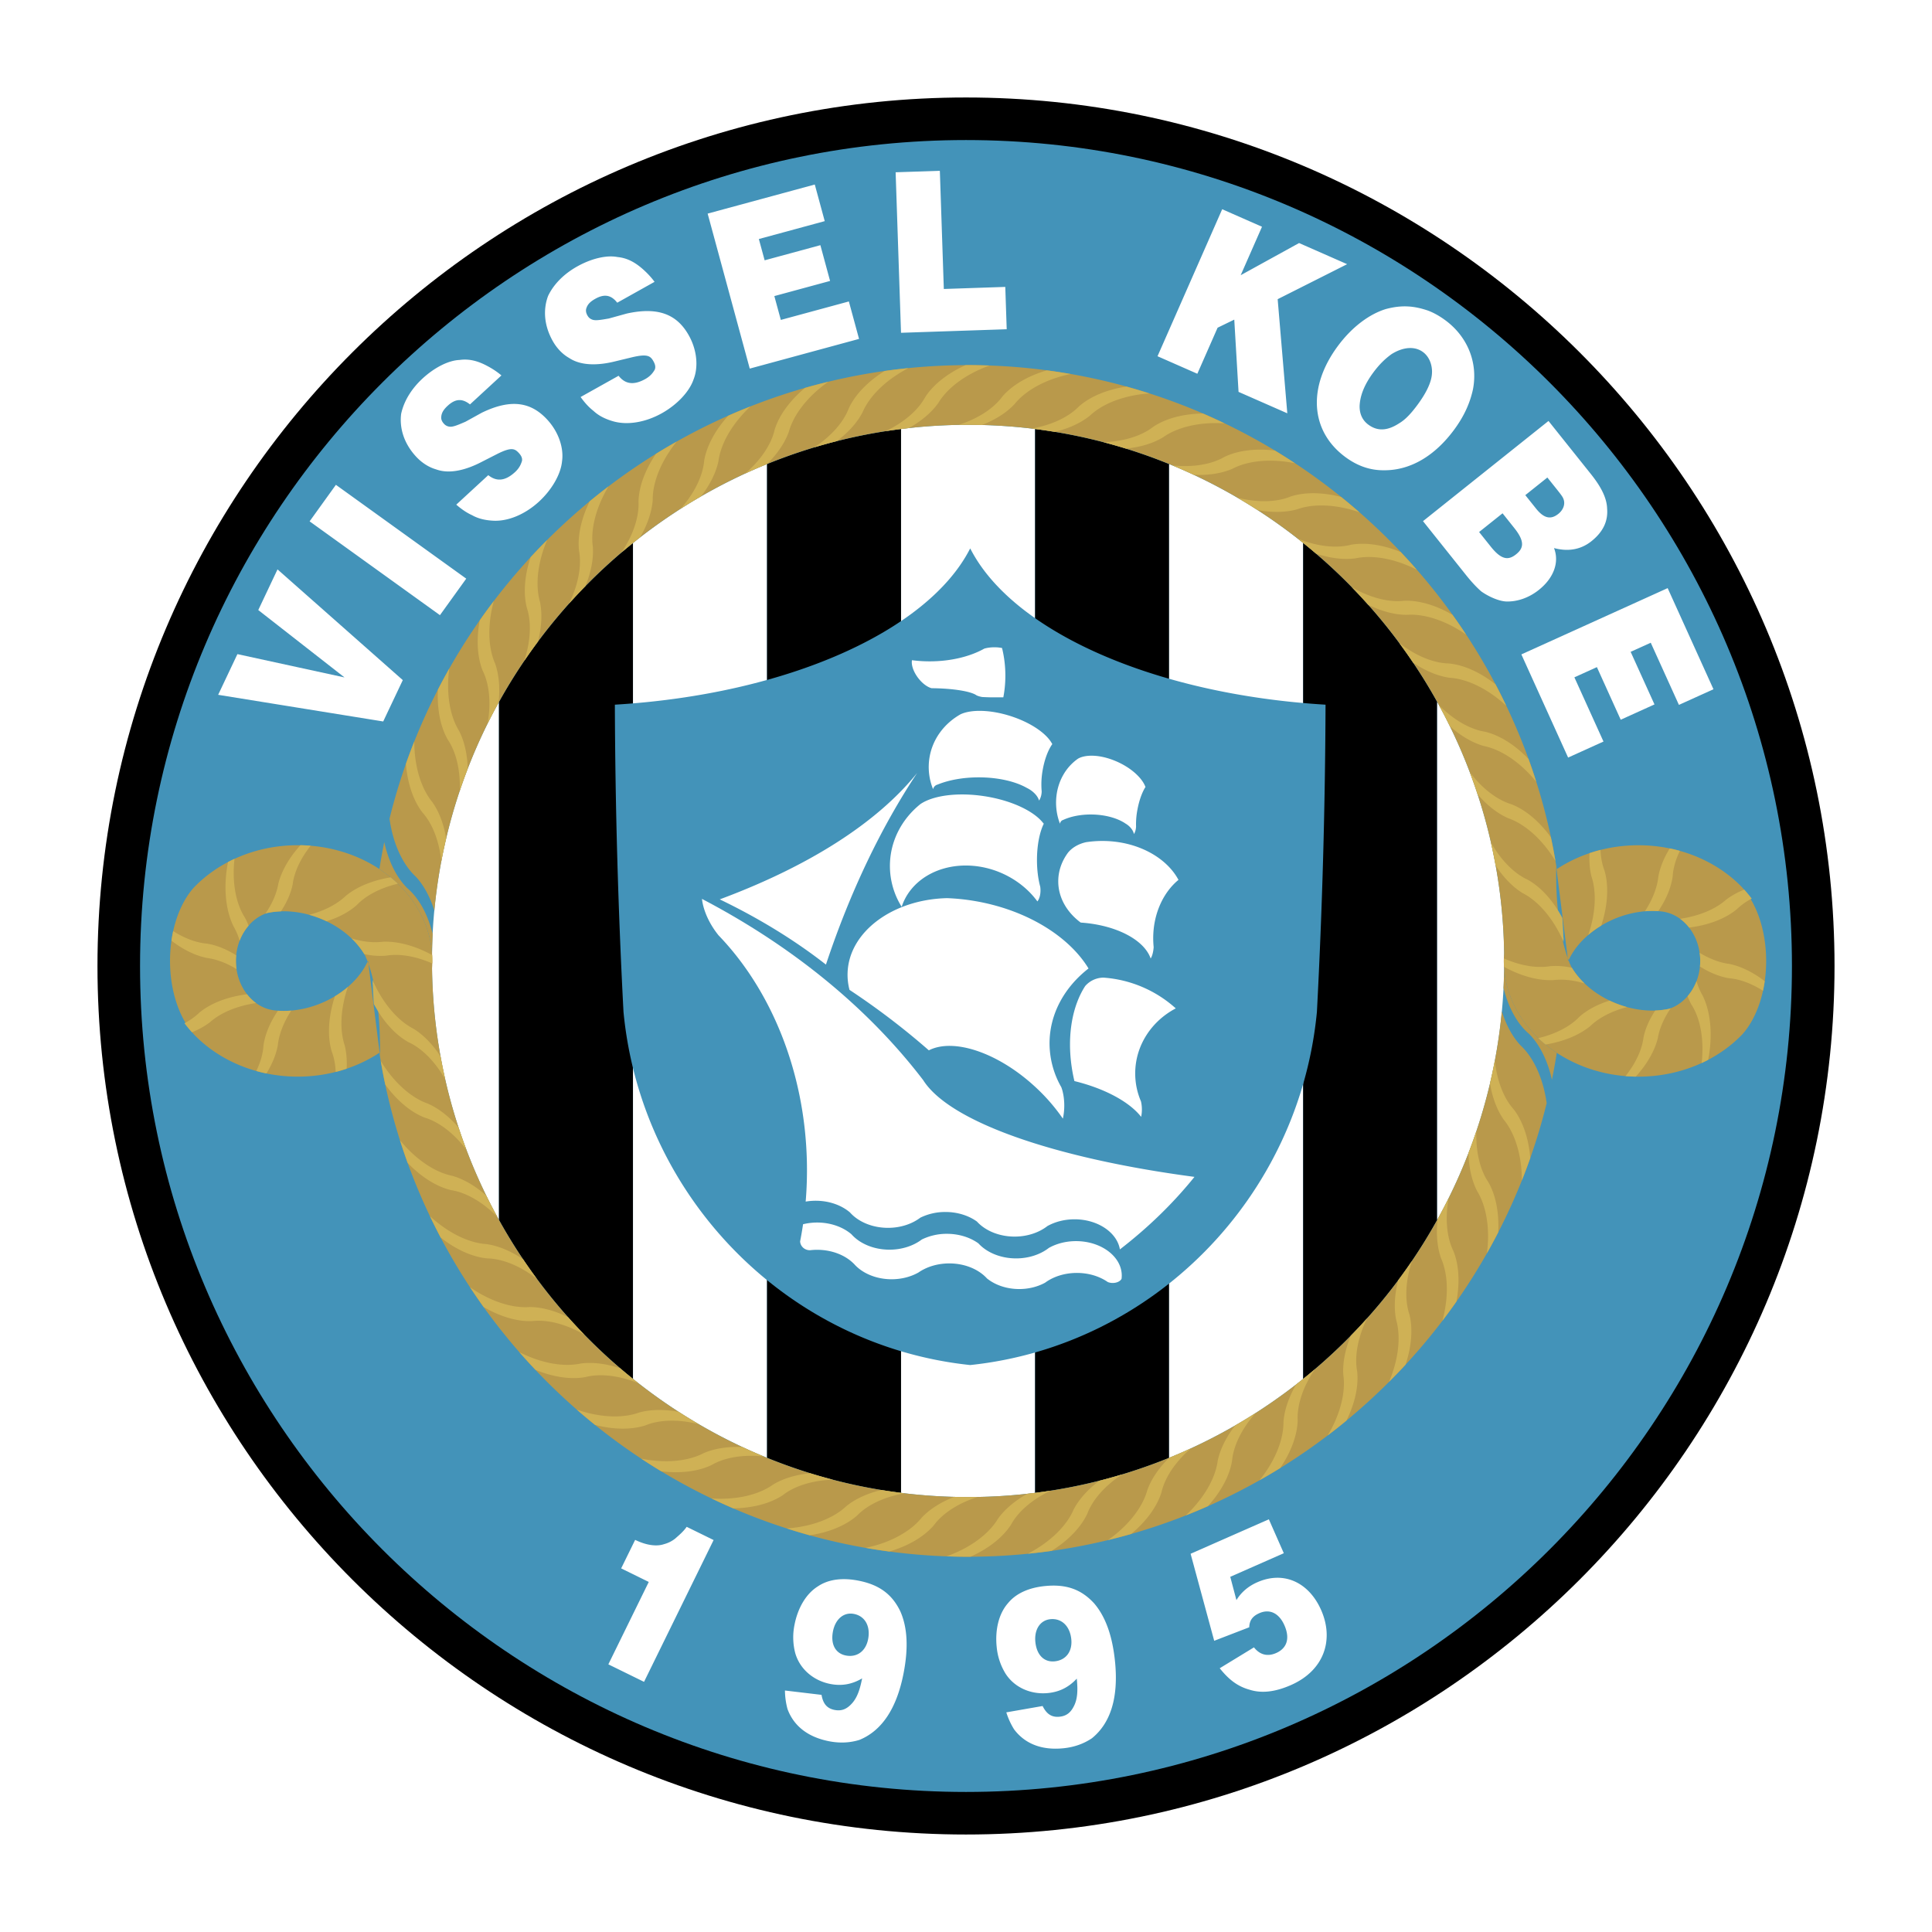
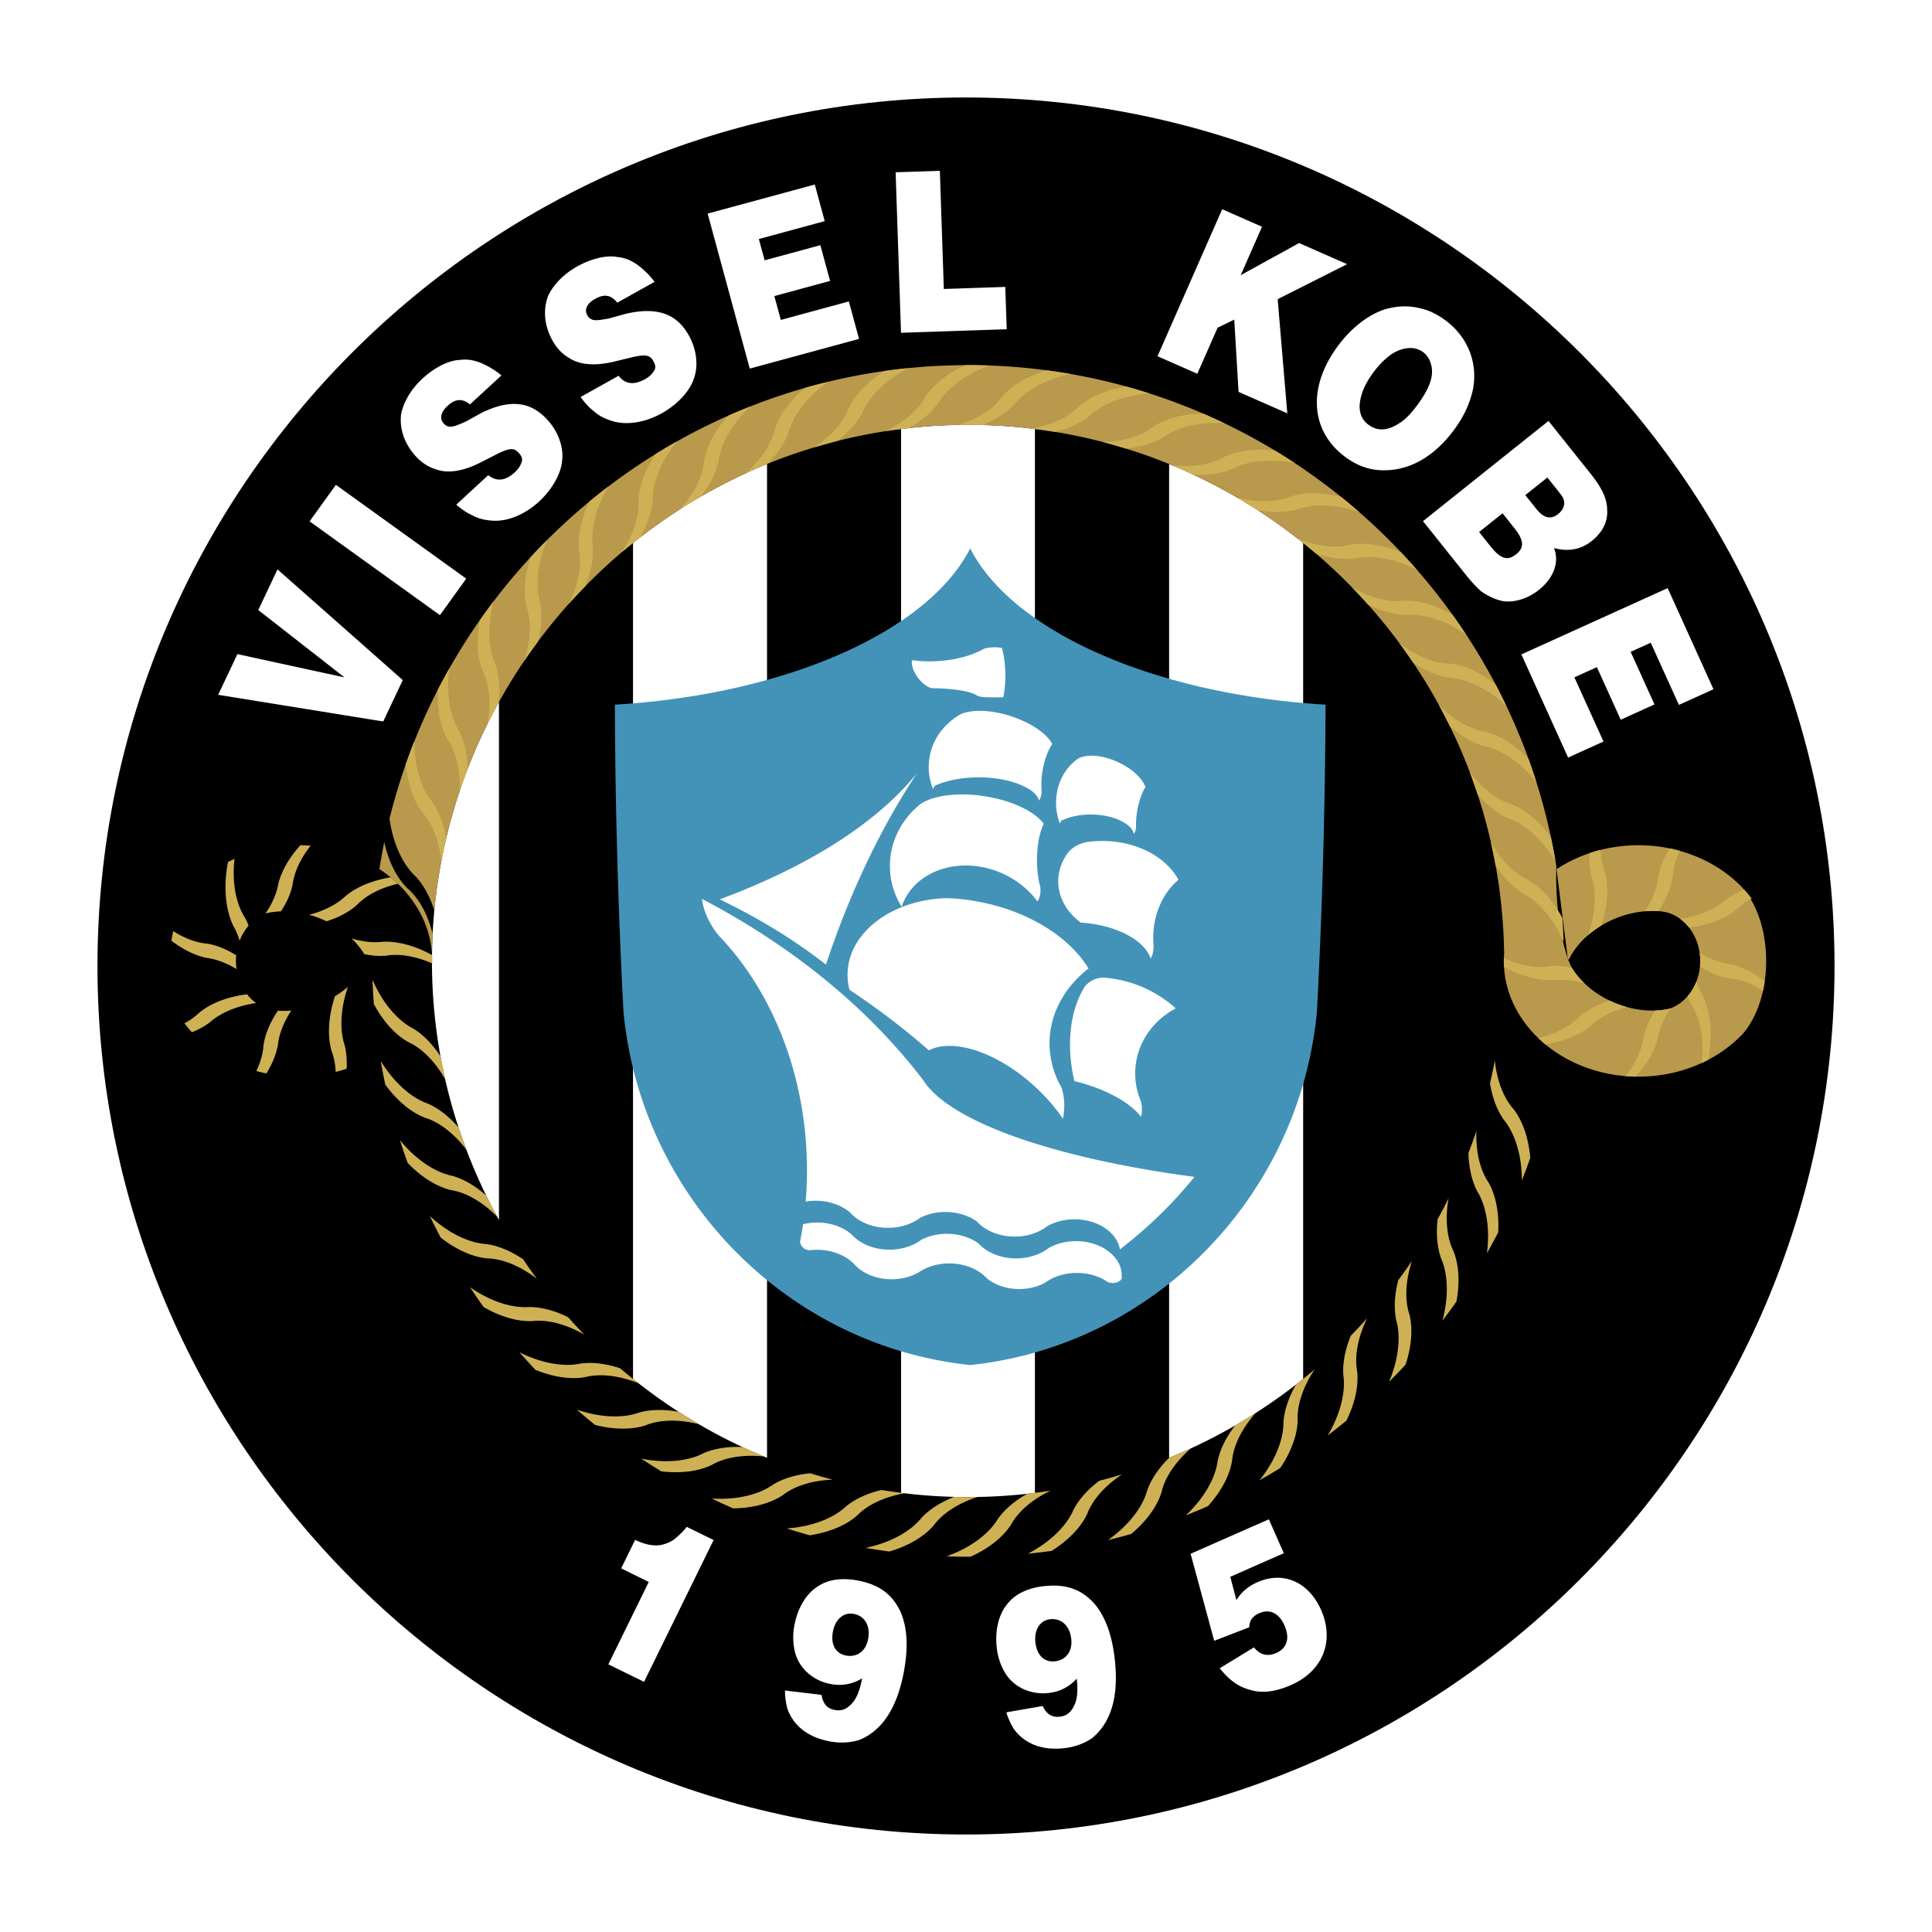
<svg xmlns="http://www.w3.org/2000/svg" width="2500" height="2500" viewBox="0 0 192.756 192.756">
  <g fill-rule="evenodd" clip-rule="evenodd">
    <path fill="#fff" d="M0 0h192.756v192.756H0V0z" />
    <path d="M96.377 9.726c47.726 0 86.654 38.926 86.654 86.653 0 47.727-38.928 86.65-86.654 86.65S9.725 144.105 9.725 96.379C9.726 48.652 48.652 9.726 96.377 9.726z" />
-     <path d="M96.377 13.973c45.388 0 82.406 37.019 82.406 82.406 0 45.387-37.018 82.404-82.406 82.404-45.387 0-82.405-37.018-82.405-82.404 0-45.388 37.019-82.406 82.405-82.406z" fill="#4393b9" />
    <path fill="#fff" d="M38.233 71.981l-16.467-2.66 1.921-4.059 10.685 2.325-8.604-6.722 1.92-4.058 12.499 11.048-1.954 4.126zM46.517 57.732l-2.623 3.643-13.004-9.36 2.623-3.644 13.004 9.361zM50.027 37.457l-3.137 2.891c-.766-.61-1.45-.579-2.221.131-.385.354-.6.673-.642 1.07-.045.281.079.526.257.72a.873.873 0 0 0 .583.301c.344.042.849-.183 1.578-.496l1.619-.894c3.022-1.469 4.981-.999 6.533.685 1.193 1.294 1.657 2.902 1.479 4.145-.118 1.307-1.027 2.861-2.292 4.028-1.376 1.267-3.059 1.981-4.546 1.914-.743-.034-1.49-.182-2.133-.548-.523-.236-1.051-.588-1.583-1.055l3.192-2.941c.767.61 1.624.657 2.67-.306.44-.406.596-.789.697-1.121.045-.282-.079-.527-.317-.786-.417-.453-.766-.61-2.221.131l-1.453.741c-1.509.792-3.202 1.274-4.592.76-.693-.2-1.395-.63-1.992-1.277-1.253-1.36-1.657-2.903-1.483-4.261.289-1.343 1.095-2.565 2.141-3.529 1.211-1.115 2.609-1.806 3.692-1.846 1.078-.155 2.004.188 2.821.632.41.222.877.508 1.35.911zM65.305 28.119l-3.723 2.082c-.604-.772-1.276-.901-2.19-.39-.457.256-.74.515-.873.892-.11.263-.046.53.083.761.128.231.28.348.497.428.325.121.868.019 1.65-.116l1.782-.493c3.28-.726 5.077.187 6.195 2.185.859 1.536.937 3.208.475 4.375-.419 1.243-1.664 2.544-3.166 3.384-1.633.914-3.436 1.216-4.866.805-.715-.205-1.408-.523-1.947-1.029-.454-.352-.885-.816-1.294-1.394l3.789-2.119c.603.772 1.426 1.018 2.667.324.522-.293.763-.629.938-.929.11-.263.046-.53-.126-.838-.3-.537-.603-.771-2.189-.389l-1.586.383c-1.651.419-3.411.494-4.643-.329-.627-.355-1.21-.937-1.64-1.705-.902-1.614-.937-3.208-.452-4.489.594-1.239 1.663-2.241 2.903-2.935 1.437-.804 2.958-1.15 4.021-.938 1.084.1 1.906.649 2.597 1.271.343.313.731.701 1.098 1.203zM85.707 33.813l-10.905 2.962-4.2-15.464 10.689-2.902.992 3.653-6.572 1.785.577 2.124 5.561-1.511.968 3.569-5.561 1.51.647 2.379 6.788-1.843 1.016 3.738zM100.439 32.849l-10.545.354-.537-16.015 4.412-.146.396 11.79 6.132-.207.142 4.224zM119.459 37.29l-3.973-1.748 6.452-14.667 3.972 1.748-2.127 4.835 5.826-3.209 4.795 2.109-6.931 3.492.961 11.386-4.864-2.138-.427-7.209-1.663.808-2.021 4.593zM134.217 45.592c-3.488-2.583-3.781-6.965-.74-11.067 1.467-1.981 3.215-3.207 4.781-3.689 1.629-.437 2.838-.309 4.182.14.586.215 1.18.545 1.781.991 2.164 1.604 3.25 4.161 2.742 6.855-.305 1.417-.902 2.727-1.898 4.071-1.887 2.547-4.301 4.045-6.988 4.026-1.313.012-2.598-.391-3.86-1.327zm2.299-3.227c.842.623 1.816.689 3.076-.131.66-.387 1.244-1.051 1.82-1.828.891-1.203 1.393-2.256 1.451-3.089.066-.718-.168-1.659-.891-2.193-.781-.579-1.922-.548-3.129.202-.6.432-1.191.979-1.82 1.828-.891 1.203-1.332 2.301-1.375 3.364-.005.762.266 1.4.868 1.847zM146.268 57.375l-4.295-5.38 12.521-9.996 4.25 5.322c1.025 1.287 1.566 2.387 1.598 3.415.105 1.258-.395 2.327-1.564 3.26-1.031.824-2.301 1.07-3.734.684.543 1.386.002 2.967-1.512 4.174-1.033.825-2.207 1.188-3.246 1.156-.693-.021-1.713-.452-2.479-.989-.35-.297-.885-.827-1.539-1.646zm9.002-8.622l-.889-1.111-2.201 1.758 1.074 1.345c.84 1.053 1.533 1.074 2.221.525.482-.384.709-.948.52-1.467-.073-.231-.306-.523-.725-1.05zm-4.194 3.922l-1.166-1.463-2.34 1.868 1.168 1.462c1.072 1.345 1.766 1.367 2.521.762.759-.604.891-1.284-.183-2.629zM156.451 75.582l-4.664-10.292 14.596-6.613 4.57 10.089-3.447 1.561-2.811-6.202-2.006.908 2.379 5.248-3.369 1.526-2.377-5.248-2.246 1.017 2.904 6.408-3.529 1.598zM71.197 153.65l-6.941 14.148-3.561-1.746 4.032-8.221-2.754-1.352 1.396-2.846c1.142.561 2.17.672 2.873.43a3.002 3.002 0 0 0 1.099-.541c.434-.375.869-.75 1.168-1.191l2.688 1.319zM78.314 168.662l3.65.434c.145.834.503 1.352 1.311 1.506.735.141 1.242-.119 1.726-.654s.78-1.285 1.013-2.496c-1.031.609-2.053.771-3.155.561-1.69-.324-3.068-1.486-3.521-3.096a6.235 6.235 0 0 1-.073-2.793c.315-1.645 1.128-3.102 2.34-3.855 1.138-.768 2.601-.844 3.997-.576 2.131.408 3.395 1.369 4.215 3.051.746 1.666.805 3.74.34 6.16-.68 3.545-2.174 5.77-4.407 6.684-.891.279-1.896.354-2.999.143-2.205-.424-3.582-1.584-4.182-3.223a7.44 7.44 0 0 1-.255-1.846zm6.877-7.642c-1.028-.197-1.855.539-2.088 1.75-.249 1.297.263 2.201 1.292 2.4 1.103.211 1.987-.426 2.219-1.637.249-1.297-.321-2.303-1.423-2.513zM100.4 170.842l3.621-.633c.377.76.869 1.152 1.688 1.068.744-.074 1.156-.471 1.467-1.121s.379-1.453.254-2.68c-.812.877-1.746 1.326-2.861 1.439-1.713.172-3.365-.545-4.26-1.959a6.197 6.197 0 0 1-.871-2.654c-.168-1.664.193-3.295 1.139-4.363.869-1.061 2.248-1.555 3.664-1.697 2.158-.219 3.645.34 4.912 1.715 1.193 1.385 1.842 3.354 2.092 5.805.363 3.592-.432 6.15-2.309 7.668-.775.52-1.717.881-2.834.994-2.232.227-3.885-.492-4.93-1.891a7.3 7.3 0 0 1-.772-1.691zm4.399-9.295c-1.041.105-1.623 1.051-1.5 2.277.135 1.312.883 2.033 1.926 1.928 1.117-.113 1.781-.977 1.658-2.203-.133-1.313-.967-2.113-2.084-2.002zM124.637 162.354l-3.496 1.348-2.354-8.682 7.807-3.439 1.492 3.383-5.342 2.355.615 2.326c.473-.785 1.188-1.391 2.078-1.781 2.67-1.178 5.166.031 6.373 2.77 1.314 2.982.287 6.031-3 7.48-1.643.725-2.984.834-4.127.473-1.209-.334-2.08-1.008-2.99-2.146l3.416-2.084c.561.717 1.322.959 2.213.566 1.096-.484 1.393-1.48.824-2.77-.533-1.209-1.469-1.662-2.496-1.209-.685.3-.99.724-1.013 1.41zM49.782 121.715a53.098 53.098 0 0 1-6.686-25.841 53.1 53.1 0 0 1 6.686-25.843v51.684z" />
-     <path d="M63.155 137.572a53.968 53.968 0 0 1-13.373-15.857V70.031a53.968 53.968 0 0 1 13.373-15.857v83.398z" />
    <path d="M76.527 145.445a53.588 53.588 0 0 1-13.372-7.873V54.173a53.591 53.591 0 0 1 13.372-7.874v99.146z" fill="#fff" />
-     <path d="M89.899 148.943a52.937 52.937 0 0 1-13.372-3.498V46.3a52.937 52.937 0 0 1 13.372-3.498v106.141z" />
+     <path d="M89.899 148.943V46.3a52.937 52.937 0 0 1 13.372-3.498v106.141z" />
    <path d="M96.586 42.383c2.264 0 4.494.143 6.686.418v106.142a53.663 53.663 0 0 1-13.373 0V42.802a53.488 53.488 0 0 1 6.687-.419z" fill="#fff" />
    <path d="M103.271 42.801a52.94 52.94 0 0 1 13.371 3.498v99.148a53.106 53.106 0 0 1-13.371 3.496V42.801z" />
    <path d="M116.643 46.299a53.636 53.636 0 0 1 13.373 7.871v83.404a53.673 53.673 0 0 1-13.373 7.873V46.299z" fill="#fff" />
-     <path d="M130.016 54.17a53.968 53.968 0 0 1 13.371 15.855v51.693a53.983 53.983 0 0 1-13.371 15.855V54.17z" />
-     <path d="M143.387 70.025a53.097 53.097 0 0 1 6.689 25.848 53.1 53.1 0 0 1-6.689 25.845V70.025z" fill="#fff" />
    <path d="M155.35 86.878l-.027-.171c2.26-1.49 5.084-2.377 8.143-2.377 4.127 0 7.828 1.616 10.295 4.148 1.473 1.589 2.449 4.315 2.449 7.4 0 3.011-.93 5.677-2.344 7.282-2.465 2.596-6.215 4.258-10.4 4.258-3.059 0-5.883-.887-8.145-2.377l-.006-.004a10.413 10.413 0 0 1-.541-.377l-.004-.002c-2.893-2.121-4.732-5.273-4.732-8.784 0-.253.01-.504.029-.752-.404-29.117-24.271-52.739-53.48-52.739-29.224 0-53.097 23.644-53.48 52.78-.246-3.438-2.253-6.477-5.254-8.454 4.43-28.417 29.11-50.28 58.735-50.28 29.793 0 54.582 22.11 58.805 50.76l-.043-.311zm1.091 8.929l-1.176-9.327c-.119 7.015 1.529 10.022 1.529 10.022.307.516.695 1.01 1.15 1.469 1.287 1.291 3.119 2.301 5.17 2.688 1.225.23 2.383.215 3.406-.008 1.791-.588 3.111-2.508 3.111-4.775 0-2.556-1.676-4.67-3.814-4.934v-.002a8.821 8.821 0 0 0-2.361.058c-1.928.298-3.74 1.176-5.082 2.359-.836.737-1.498 1.596-1.904 2.512l-.029-.062zM43.337 90.856a56.592 56.592 0 0 0-.166 2.345c-.485-1.99-1.393-3.624-2.536-4.59-1.052-1.038-1.873-2.663-2.298-4.6.16-.782.336-1.558.526-2.329.343 2.484 1.315 4.575 2.621 5.779.781.841 1.424 2.013 1.853 3.395z" fill="#b9994b" />
-     <path d="M37.824 104.867l.027.172c-2.262 1.488-5.086 2.377-8.143 2.377-4.127 0-7.829-1.615-10.295-4.148-1.474-1.59-2.45-4.314-2.45-7.4 0-3.01.929-5.678 2.344-7.282 2.466-2.596 6.214-4.259 10.401-4.259 3.058 0 5.883.888 8.145 2.377l.005.004c.185.121.364.246.542.376l.003.003c2.892 2.12 4.731 5.272 4.731 8.784 0 .252-.009.504-.028.752.405 29.117 24.271 52.738 53.48 52.738 29.224 0 53.097-23.643 53.48-52.779.246 3.438 2.254 6.477 5.254 8.455-4.43 28.416-29.109 50.279-58.734 50.279-29.792 0-54.582-22.109-58.806-50.76l.044.311zm-1.093-8.929l1.175 9.327c.119-7.016-1.529-10.023-1.529-10.023h-.001a7.66 7.66 0 0 0-1.15-1.468c-1.286-1.292-3.118-2.3-5.17-2.688-1.225-.231-2.384-.215-3.405.007-1.792.587-3.111 2.508-3.111 4.775 0 2.556 1.675 4.671 3.813 4.935a8.776 8.776 0 0 0 2.361-.057c1.928-.299 3.741-1.176 5.083-2.359.835-.736 1.497-1.596 1.904-2.512l.03.063zm113.105 4.951c.072-.777.127-1.559.166-2.344.484 1.99 1.393 3.623 2.535 4.59 1.053 1.037 1.873 2.662 2.299 4.6a62.27 62.27 0 0 1-.525 2.328c-.344-2.484-1.316-4.576-2.621-5.779-.784-.841-1.424-2.013-1.854-3.395z" fill="#b9994b" />
    <path d="M44.517 83.654a52.097 52.097 0 0 0-.486 2.28c-.212-2.03-.888-3.765-1.885-4.874-.898-1.167-1.489-2.881-1.649-4.849.265-.751.542-1.496.836-2.233.005 2.498.683 4.693 1.809 6.058.661.94 1.137 2.189 1.375 3.618zM46.666 76.697c-.28.726-.544 1.461-.793 2.202.071-2.052-.362-3.874-1.203-5.113-.726-1.27-1.078-3.032-.976-4.988.363-.705.738-1.402 1.128-2.091-.323 2.457.051 4.704.975 6.2.528 1.025.83 2.334.869 3.79zM49.738 70.113a52.434 52.434 0 0 0-1.088 2.076c.358-2.037.18-3.915-.489-5.267-.542-1.347-.653-3.124-.295-5.032.454-.648.919-1.287 1.398-1.916-.642 2.374-.574 4.632.134 6.231.386 1.096.505 2.447.34 3.908zM53.671 64.016c-.469.63-.925 1.27-1.368 1.921.649-1.989.733-3.896.25-5.339-.352-1.404-.223-3.173.386-5.007a60.409 60.409 0 0 1 1.646-1.711c-.954 2.259-1.192 4.5-.71 6.176.237 1.15.168 2.519-.204 3.96zM58.403 58.481a55.696 55.696 0 0 0-1.628 1.737c.927-1.893 1.275-3.783.992-5.288-.158-1.441.213-3.179 1.069-4.917a59.695 59.695 0 0 1 1.872-1.483c-1.261 2.115-1.807 4.312-1.557 6.043.078 1.176-.179 2.528-.748 3.908zM63.861 53.612c-.629.488-1.246.992-1.852 1.507 1.17-1.746 1.771-3.567 1.694-5.093.04-1.457.649-3.138 1.745-4.75.68-.42 1.367-.827 2.064-1.219-1.553 1.932-2.401 4.045-2.39 5.805-.081 1.168-.516 2.467-1.261 3.75zM69.94 49.524c-.686.396-1.362.806-2.028 1.231 1.378-1.561 2.209-3.269 2.341-4.779.239-1.448 1.083-3.043 2.405-4.5.73-.324 1.468-.631 2.213-.925-1.821 1.709-2.961 3.701-3.19 5.456-.239 1.137-.839 2.354-1.741 3.517zM76.528 46.3c-.731.297-1.454.61-2.168.938 1.557-1.351 2.6-2.917 2.933-4.384.437-1.41 1.5-2.884 3.022-4.153a57.386 57.386 0 0 1 2.315-.609c-2.049 1.447-3.458 3.273-3.926 4.986-.389 1.086-1.14 2.201-2.176 3.222zM83.49 44.011c-.761.192-1.515.404-2.263.629 1.708-1.123 2.938-2.521 3.464-3.918.626-1.34 1.882-2.658 3.567-3.708a59.312 59.312 0 0 1 2.368-.284c-2.227 1.156-3.871 2.772-4.568 4.405-.528 1.015-1.414 2.01-2.568 2.876zM96.586 36.429a61.1 61.1 0 0 1 2.145.042c-2.361.842-4.208 2.218-5.12 3.74-.663.934-1.677 1.8-2.94 2.502-.774.086-1.544.186-2.308.304 1.836-.878 3.24-2.093 3.949-3.402.801-1.24 2.222-2.373 4.029-3.184.082.001.163-.002.245-.002zM104.443 36.951c.791.105 1.58.228 2.363.364-2.457.511-4.479 1.625-5.59 3.01-.783.835-1.904 1.553-3.248 2.076a43.92 43.92 0 0 0-2.346-.005c1.944-.621 3.506-1.635 4.389-2.838.964-1.12 2.528-2.051 4.432-2.607zM112.387 38.57c.768.212 1.529.44 2.283.682-2.496.175-4.645 1.002-5.934 2.221-.889.721-2.098 1.28-3.504 1.614a55.171 55.171 0 0 0-2.312-.327c2.008-.351 3.689-1.142 4.729-2.212 1.105-.977 2.779-1.685 4.738-1.978zM120.016 41.256c.727.313 1.447.643 2.158.984-2.482-.159-4.707.368-6.143 1.395-.98.593-2.254.981-3.691 1.122a55.708 55.708 0 0 0-2.248-.639c2.039-.073 3.814-.629 4.986-1.548 1.223-.815 2.967-1.286 4.938-1.314zM127.193 44.95c.676.409 1.344.831 2 1.266-2.42-.485-4.678-.264-6.23.553-1.061.458-2.393.669-3.854.607a52.114 52.114 0 0 0-2.131-.941c2.043.211 3.891-.096 5.186-.851 1.315-.635 3.09-.867 5.029-.634zM133.803 49.582a60.757 60.757 0 0 1 1.822 1.526c-2.324-.801-4.58-.886-6.221-.29-1.125.312-2.488.339-3.941.069a53.697 53.697 0 0 0-2.004-1.23c2.018.503 3.914.456 5.314-.122 1.379-.447 3.155-.438 5.03.047zM139.748 55.076c.545.577 1.08 1.164 1.602 1.762-2.189-1.107-4.41-1.499-6.117-1.132-1.162.157-2.523-.005-3.936-.474a55.182 55.182 0 0 0-1.834-1.5c1.945.786 3.846 1.002 5.32.618 1.424-.256 3.178-.006 4.965.726zM144.92 61.344c.463.647.914 1.303 1.352 1.97-2.025-1.407-4.182-2.102-5.93-1.971-1.176-.003-2.506-.351-3.844-1.011a54.52 54.52 0 0 0-1.621-1.741c1.824 1.051 3.686 1.527 5.203 1.347 1.451-.06 3.162.43 4.84 1.406zM149.207 68.276a56.19 56.19 0 0 1 1.072 2.14c-1.826-1.689-3.883-2.685-5.643-2.794-1.158-.162-2.424-.683-3.652-1.512a51.758 51.758 0 0 0-1.375-1.948c1.662 1.283 3.436 2.005 4.959 2.033 1.457.14 3.1.868 4.639 2.081zM152.5 75.723c.271.751.529 1.51.773 2.274-1.584-1.941-3.498-3.219-5.238-3.569-1.113-.315-2.283-.993-3.379-1.966a53.32 53.32 0 0 0-1.094-2.111c1.463 1.477 3.107 2.42 4.602 2.654 1.432.339 2.969 1.293 4.336 2.718zM154.732 83.536c.166.78.318 1.565.453 2.356-1.305-2.144-3.031-3.675-4.709-4.258-1.053-.461-2.111-1.282-3.057-2.381a53.89 53.89 0 0 0-.783-2.218c1.24 1.636 2.727 2.775 4.16 3.207 1.378.531 2.774 1.691 3.936 3.294zM155.875 91.577c.025.379.051.76.07 1.142l.012.208c.01.211.02.422.027.634h.023l-.006.093a4.295 4.295 0 0 0 0 .321c-1-2.306-2.504-4.062-4.088-4.87-.979-.599-1.914-1.554-2.701-2.77a52.618 52.618 0 0 0-.469-2.294c1.006 1.782 2.318 3.107 3.676 3.728 1.294.715 2.522 2.057 3.456 3.808zM156.828 96.557a7.76 7.76 0 0 0 1.271 1.564c-1.111-.336-2.18-.451-3.115-.334-1.473.068-3.213-.389-4.93-1.328a9.45 9.45 0 0 1-.014-.838c1.654.729 3.279 1 4.611.776a7.267 7.267 0 0 1 2.177.16zM160.594 99.83c.549.262 1.129.48 1.734.646-1.516.395-2.791 1.055-3.662 1.893-1.086.893-2.65 1.547-4.471 1.844-.25-.207-.488-.418-.719-.639 1.73-.41 3.172-1.154 4.092-2.119.764-.687 1.805-1.244 3.026-1.625zM165.145 100.818a7.594 7.594 0 0 0 1.377-.168c.057-.018.111-.039.168-.061-.684 1.004-1.127 2.031-1.291 2.998-.312 1.254-1.074 2.592-2.197 3.828a15.663 15.663 0 0 1-1.025-.051c1.014-1.277 1.643-2.627 1.797-3.859.176-.87.577-1.786 1.171-2.687zM168.371 99.389c.371-.428.676-.936.891-1.498.16.535.367 1.021.619 1.451.795 1.623 1.021 3.934.545 6.396a12.6 12.6 0 0 1-.65.318c.26-2.34-.129-4.457-1.039-5.859a6.425 6.425 0 0 1-.366-.808zM169.604 96.432a5.657 5.657 0 0 0-.03-1.372c1.004.61 2.021.993 2.967 1.112 1.139.232 2.359.824 3.525 1.719-.047.326-.104.646-.172.957-1.146-.727-2.311-1.162-3.375-1.248-.935-.149-1.931-.551-2.915-1.168zM168.523 92.543a4.527 4.527 0 0 0-.898-.874c1.906-.28 3.533-.963 4.602-1.917a7.61 7.61 0 0 1 1.799-.994c.264.289.512.589.744.899a6.338 6.338 0 0 0-1.48 1.05c-1.13.941-2.813 1.597-4.767 1.836zM165.445 90.905a8.592 8.592 0 0 0-1.33.013c.762-1.172 1.227-2.37 1.34-3.465.164-.902.553-1.859 1.135-2.806.342.071.678.152 1.01.245-.422.877-.668 1.746-.717 2.552-.151 1.102-.649 2.298-1.438 3.461zM159.758 92.347c-.465.28-.898.593-1.293.932.738-2.171.838-4.271.316-5.836-.176-.698-.24-1.484-.191-2.323.355-.121.721-.228 1.092-.322.031.75.164 1.442.395 2.046.448 1.507.345 3.469-.319 5.503zM148.656 108.092c.176-.754.34-1.514.484-2.281.213 2.029.889 3.766 1.887 4.873.896 1.168 1.488 2.883 1.648 4.85a62.818 62.818 0 0 1-.836 2.234c-.006-2.5-.684-4.693-1.811-6.059-.659-.939-1.135-2.189-1.372-3.617zM146.506 115.047a50.42 50.42 0 0 0 .793-2.199c-.07 2.051.363 3.871 1.203 5.111.727 1.271 1.078 3.031.977 4.988a59.308 59.308 0 0 1-1.129 2.092c.324-2.457-.051-4.705-.975-6.201-.527-1.026-.83-2.334-.869-3.791zM143.434 121.633c.377-.684.74-1.375 1.09-2.076-.359 2.037-.18 3.916.488 5.268.543 1.346.652 3.123.295 5.031-.453.648-.92 1.287-1.398 1.916.643-2.375.574-4.633-.133-6.232-.387-1.097-.508-2.446-.342-3.907zM139.5 127.73c.471-.631.926-1.271 1.369-1.922-.648 1.988-.734 3.896-.25 5.338.352 1.404.223 3.174-.387 5.008a60.356 60.356 0 0 1-1.646 1.711c.953-2.26 1.191-4.5.711-6.176-.236-1.15-.168-2.519.203-3.959zM134.77 133.264a51.416 51.416 0 0 0 1.627-1.738c-.926 1.895-1.275 3.785-.992 5.289.158 1.441-.213 3.18-1.068 4.916a57.965 57.965 0 0 1-1.871 1.484c1.26-2.115 1.807-4.312 1.557-6.043-.08-1.176.178-2.527.747-3.908zM129.311 138.133a54.443 54.443 0 0 0 1.854-1.508c-1.172 1.746-1.771 3.568-1.695 5.094-.041 1.457-.65 3.139-1.746 4.75-.678.42-1.365.826-2.064 1.221 1.555-1.932 2.402-4.047 2.391-5.805.082-1.17.515-2.469 1.26-3.752zM123.232 142.221a53.29 53.29 0 0 0 2.027-1.23c-1.377 1.561-2.209 3.27-2.34 4.779-.24 1.447-1.084 3.043-2.406 4.5-.729.322-1.467.631-2.213.926 1.82-1.709 2.961-3.701 3.191-5.455.239-1.139.839-2.358 1.741-3.52zM116.645 145.445c.73-.299 1.453-.609 2.168-.939-1.557 1.352-2.6 2.918-2.932 4.385-.438 1.41-1.5 2.885-3.023 4.152a60.02 60.02 0 0 1-2.314.611c2.049-1.449 3.459-3.275 3.926-4.988.387-1.086 1.137-2.199 2.175-3.221zM109.682 147.734a53.23 53.23 0 0 0 2.264-.629c-1.707 1.123-2.938 2.521-3.465 3.918-.625 1.34-1.883 2.658-3.566 3.709a63.69 63.69 0 0 1-2.367.283c2.225-1.156 3.871-2.773 4.566-4.406.529-1.015 1.413-2.009 2.568-2.875zM96.586 155.316c-.718 0-1.432-.018-2.144-.043 2.361-.842 4.208-2.217 5.121-3.74.662-.934 1.676-1.799 2.939-2.502a56.107 56.107 0 0 0 2.307-.303c-1.836.879-3.238 2.092-3.947 3.402-.801 1.238-2.223 2.371-4.031 3.182-.082.002-.163.004-.245.004zM88.729 154.795a59.873 59.873 0 0 1-2.364-.365c2.458-.51 4.478-1.625 5.59-3.01.783-.834 1.903-1.553 3.248-2.076.46.012.92.018 1.382.018.322 0 .643-.006.965-.012-1.946.621-3.508 1.635-4.39 2.838-.963 1.121-2.527 2.05-4.431 2.607zM80.785 153.176a58.838 58.838 0 0 1-2.283-.684c2.498-.174 4.646-1.002 5.934-2.221.889-.721 2.099-1.279 3.503-1.613.766.125 1.536.234 2.313.326-2.008.352-3.69 1.143-4.728 2.213-1.106.977-2.78 1.686-4.739 1.979zM73.157 150.49a57.59 57.59 0 0 1-2.159-.986c2.483.16 4.708-.365 6.143-1.393.979-.592 2.254-.982 3.691-1.123.742.23 1.492.441 2.247.639-2.037.074-3.812.629-4.985 1.549-1.223.814-2.968 1.285-4.937 1.314zM65.979 146.795a59.063 59.063 0 0 1-2-1.264c2.421.484 4.68.264 6.231-.555 1.062-.457 2.393-.67 3.853-.607.703.328 1.413.643 2.131.941-2.043-.211-3.891.096-5.186.85-1.313.637-3.09.867-5.029.635zM59.369 142.164a61.822 61.822 0 0 1-1.822-1.527c2.323.801 4.58.887 6.221.291 1.125-.312 2.488-.338 3.941-.07.658.424 1.326.834 2.004 1.23-2.019-.504-3.915-.455-5.314.121-1.378.447-3.154.439-5.03-.045zM53.424 136.67a62.077 62.077 0 0 1-1.603-1.762c2.19 1.107 4.411 1.498 6.117 1.131 1.163-.156 2.525.004 3.936.475a51.68 51.68 0 0 0 1.835 1.5c-1.944-.785-3.845-1.002-5.32-.619-1.423.255-3.178.005-4.965-.725zM48.252 130.402a63.566 63.566 0 0 1-1.353-1.971c2.026 1.406 4.183 2.102 5.93 1.971 1.177.004 2.508.352 3.845 1.012a54.408 54.408 0 0 0 1.621 1.74c-1.824-1.051-3.687-1.527-5.204-1.348-1.45.061-3.161-.429-4.839-1.404zM43.965 123.469a59.264 59.264 0 0 1-1.072-2.139c1.825 1.688 3.882 2.684 5.642 2.793 1.159.162 2.423.684 3.652 1.512.444.66.903 1.311 1.375 1.949-1.661-1.283-3.435-2.006-4.959-2.033-1.456-.141-3.099-.869-4.638-2.082zM40.672 116.021a57.81 57.81 0 0 1-.772-2.273c1.583 1.941 3.498 3.219 5.236 3.568 1.115.316 2.284.994 3.379 1.967.349.713.714 1.416 1.093 2.111-1.462-1.477-3.106-2.42-4.6-2.654-1.431-.34-2.969-1.293-4.336-2.719zM38.44 108.209a57.554 57.554 0 0 1-.453-2.355c1.305 2.143 3.03 3.674 4.708 4.258 1.053.461 2.111 1.281 3.058 2.381.245.746.505 1.486.781 2.219-1.24-1.637-2.725-2.775-4.159-3.207-1.375-.532-2.773-1.693-3.935-3.296zM37.298 100.168c-.028-.379-.052-.76-.072-1.141l-.01-.209a33.49 33.49 0 0 1-.028-.633h-.023a4.322 4.322 0 0 0 .004-.416c1.001 2.307 2.504 4.062 4.089 4.871.979.6 1.914 1.555 2.701 2.77.14.771.295 1.535.468 2.295-1.004-1.783-2.317-3.107-3.676-3.729-1.292-.714-2.52-2.056-3.453-3.808zM36.344 95.189a7.66 7.66 0 0 0-1.117-1.414l-.155-.151c1.112.336 2.181.453 3.117.335 1.472-.07 3.213.389 4.928 1.328.011.194.017.389.017.584 0 .085 0 .17-.002.254-1.654-.729-3.28-1.002-4.611-.776a7.27 7.27 0 0 1-2.177-.16zM32.577 91.915a10.268 10.268 0 0 0-1.732-.646c1.515-.396 2.79-1.056 3.662-1.894 1.084-.892 2.65-1.545 4.47-1.842.249.205.489.417.719.638-1.731.409-3.171 1.155-4.092 2.12-.764.687-1.805 1.245-3.027 1.624zM28.028 90.926c-.48.017-.941.073-1.377.168a5.632 5.632 0 0 0-.168.06c.684-1.003 1.127-2.032 1.29-2.997.313-1.255 1.075-2.592 2.199-3.829.344.006.686.023 1.023.051-1.013 1.277-1.642 2.627-1.796 3.86-.177.871-.577 1.788-1.171 2.687zM24.801 92.355a5.075 5.075 0 0 0-.891 1.499 6.611 6.611 0 0 0-.619-1.451c-.795-1.623-1.022-3.934-.543-6.397.212-.111.429-.217.649-.318-.259 2.34.128 4.458 1.039 5.86.136.251.258.522.365.807zM23.568 95.313a5.692 5.692 0 0 0 .031 1.372c-1.005-.61-2.022-.993-2.967-1.111-1.139-.232-2.359-.825-3.526-1.72.047-.326.104-.646.173-.958 1.145.728 2.311 1.163 3.375 1.25.934.149 1.931.55 2.914 1.167zM24.649 99.201c.263.338.564.633.897.875-1.906.279-3.532.963-4.602 1.916a7.505 7.505 0 0 1-1.797.994 11.938 11.938 0 0 1-.745-.898 6.303 6.303 0 0 0 1.48-1.051c1.13-.939 2.813-1.596 4.767-1.836zM27.728 100.84c.426.029.871.025 1.33-.012-.763 1.172-1.227 2.369-1.341 3.463-.165.902-.552 1.859-1.135 2.807a14.99 14.99 0 0 1-1.009-.244c.422-.877.667-1.746.716-2.553.152-1.102.649-2.297 1.439-3.461zM33.415 99.398a9.505 9.505 0 0 0 1.293-.932c-.739 2.17-.838 4.27-.316 5.836.175.699.239 1.484.191 2.322-.356.121-.72.229-1.091.322-.033-.75-.165-1.443-.397-2.045-.448-1.506-.346-3.469.32-5.503z" fill="#cfb155" />
    <path d="M96.809 54.733c4.189 8.221 18.234 14.534 35.441 15.573a628.46 628.46 0 0 1-.861 30.647c-1.768 18.504-16.332 33.32-34.592 35.238-18.259-1.918-32.823-16.734-34.591-35.238a625.987 625.987 0 0 1-.861-30.647c17.207-1.039 31.253-7.352 35.441-15.573h.023z" fill="#4393b9" />
    <path d="M98.881 69.574h1.049l.172-.004c.133-.692.203-1.417.203-2.162 0-.962-.117-1.889-.332-2.757a3.9 3.9 0 0 0-.758-.071c-.389 0-.744.051-1.016.135-1.392.782-3.323 1.268-5.451 1.268-.605 0-1.194-.04-1.759-.114-.092.461.145 1.174.644 1.812.409.522.9.874 1.312.982 2.149.017 3.946.315 4.49.715.158.073.352.13.566.164.29.016.583.026.88.032zM102.422 78.597c-1.119-.632-2.844-1.04-4.77-1.04-1.582 0-3.023.274-4.11.721a.61.61 0 0 0-.448.46 5.844 5.844 0 0 1-.356-3.167c.31-1.867 1.491-3.401 3.097-4.307 1.058-.495 2.966-.465 4.972.173 2.043.651 3.633 1.757 4.17 2.787l.021.003c-.422.581-.795 1.55-.982 2.674a7.96 7.96 0 0 0-.088 2.048c0 .092-.008.19-.025.29a1.645 1.645 0 0 1-.236.636c-.094-.357-.404-.755-.875-1.069a3.344 3.344 0 0 0-.37-.209zM112.301 82.172c-.383-.264-.879-.485-1.449-.644s-1.219-.254-1.9-.265a7.754 7.754 0 0 0-1.584.135c-.49.094-.934.237-1.311.414-.152.041-.275.19-.301.373a5.622 5.622 0 0 1-.334-1.279 5.97 5.97 0 0 1-.031-1.385c.078-.811.32-1.56.691-2.208a4.957 4.957 0 0 1 1.473-1.622c.395-.225.951-.322 1.6-.288.648.035 1.383.207 2.129.519.758.315 1.42.732 1.938 1.185.512.449.881.933 1.055 1.392.006.002.012.002.018.002-.168.254-.328.59-.469.982-.141.39-.26.833-.346 1.307a7.656 7.656 0 0 0-.135 1.686 1.822 1.822 0 0 1-.027.235 1.45 1.45 0 0 1-.184.505c-.055-.285-.258-.608-.578-.868a2.002 2.002 0 0 0-.255-.176zM103.5 89.933a8.28 8.28 0 0 0-1.385-1.474c-1.395-1.167-3.215-1.952-5.178-2.086s-3.761.413-5.062 1.421c-.894.692-1.567 1.609-1.915 2.678a7.677 7.677 0 0 1-1.173-4.074c0-2.463 1.18-4.677 3.038-6.171 1.245-.853 3.686-1.204 6.379-.792 2.746.419 5.008 1.517 5.914 2.731h.029c-.418.832-.688 2.155-.688 3.638 0 .988.119 1.905.322 2.652.02.12.029.247.029.378.001.474-.126.887-.31 1.099zM108.354 84.026a10.729 10.729 0 0 1 1.629-.123c3.428 0 6.375 1.609 7.594 3.882-1.518 1.246-2.521 3.392-2.521 5.821 0 .303.016.602.045.895-.035.485-.148.896-.299 1.129-.652-1.881-3.479-3.35-6.98-3.585-1.377-1.023-2.24-2.49-2.24-4.115 0-1.049.359-2.032.984-2.873.407-.493 1.039-.865 1.788-1.031zM71.81 89.73c3.945 1.902 7.503 4.09 10.594 6.508 2.387-7.188 5.471-13.647 9.103-19.123-4.031 5.014-10.889 9.343-19.697 12.615z" fill="#fff" />
    <path d="M108.602 96.625c-2.389 1.859-3.889 4.521-3.889 7.473a8.83 8.83 0 0 0 1.176 4.375c.182.486.293 1.129.293 1.83 0 .471-.051.916-.139 1.303a18.787 18.787 0 0 0-2.619-3.039c-3.758-3.537-8.269-5.043-10.753-3.775a73.86 73.86 0 0 0-7.916-6.033 5.934 5.934 0 0 1-.19-1.746c.169-4.083 4.542-7.279 9.924-7.405.922.035 1.866.131 2.82.297 5.164.891 9.363 3.541 11.293 6.72z" fill="#fff" />
    <path d="M117.307 100.607c-2.41 1.264-4.047 3.701-4.047 6.49 0 .982.203 1.922.572 2.781.061.246.094.525.094.818 0 .26-.025.508-.074.732-1.158-1.482-3.604-2.822-6.658-3.568a16.47 16.47 0 0 1-.275-1.439c-.467-3.211.092-6.098 1.35-8.043a2.446 2.446 0 0 1 1.828-.84 12.026 12.026 0 0 1 7.21 3.069zM92.104 107.76c2.617 4.156 13.078 7.803 27.068 9.658-2.125 2.637-4.625 5.064-7.439 7.236-.285-1.689-2.207-3.004-4.525-3.004-1.012 0-1.949.252-2.707.674-.83.646-1.99 1.051-3.271 1.051-1.557 0-2.938-.596-3.762-1.502-.818-.59-1.925-.953-3.143-.953a5.64 5.64 0 0 0-2.501.566c-.827.627-1.969 1.016-3.228 1.016-1.578 0-2.973-.611-3.792-1.535-.836-.715-2.059-1.168-3.417-1.168a5.8 5.8 0 0 0-1.005.084c.107-1.273.149-2.57.123-3.889-.183-9.105-3.606-17.268-8.816-22.676a8.701 8.701 0 0 1-.452-.611c-.689-1.025-1.098-2.104-1.202-3.024 9.016 4.713 16.58 10.893 22.069 18.077z" fill="#fff" />
    <path d="M84.951 123.145c.82.924 2.214 1.535 3.792 1.535 1.258 0 2.4-.389 3.228-1.016a5.644 5.644 0 0 1 2.501-.566c1.217 0 2.325.363 3.144.953.824.904 2.203 1.5 3.762 1.5 1.281 0 2.439-.402 3.271-1.049.758-.424 1.695-.674 2.707-.674 2.514 0 4.562 1.545 4.562 3.439 0 .107-.008.215-.02.32-.123.242-.471.416-.881.416-.182 0-.352-.035-.496-.094-.811-.564-1.895-.908-3.08-.908-1.232 0-2.354.371-3.176.977-.725.396-1.615.631-2.576.631-1.266 0-2.408-.406-3.215-1.055-.822-.906-2.203-1.502-3.761-1.502-1.183 0-2.265.342-3.076.904-.749.424-1.678.676-2.682.676-1.577 0-2.968-.619-3.77-1.555v.008c-.833-.844-2.164-1.391-3.658-1.391-.24 0-.475.014-.705.041h-.028c-.521 0-.947-.395-.967-.885.111-.562.208-1.131.293-1.707.445-.109.921-.17 1.414-.17 1.358.002 2.58.455 3.417 1.172z" fill="#fff" />
  </g>
</svg>